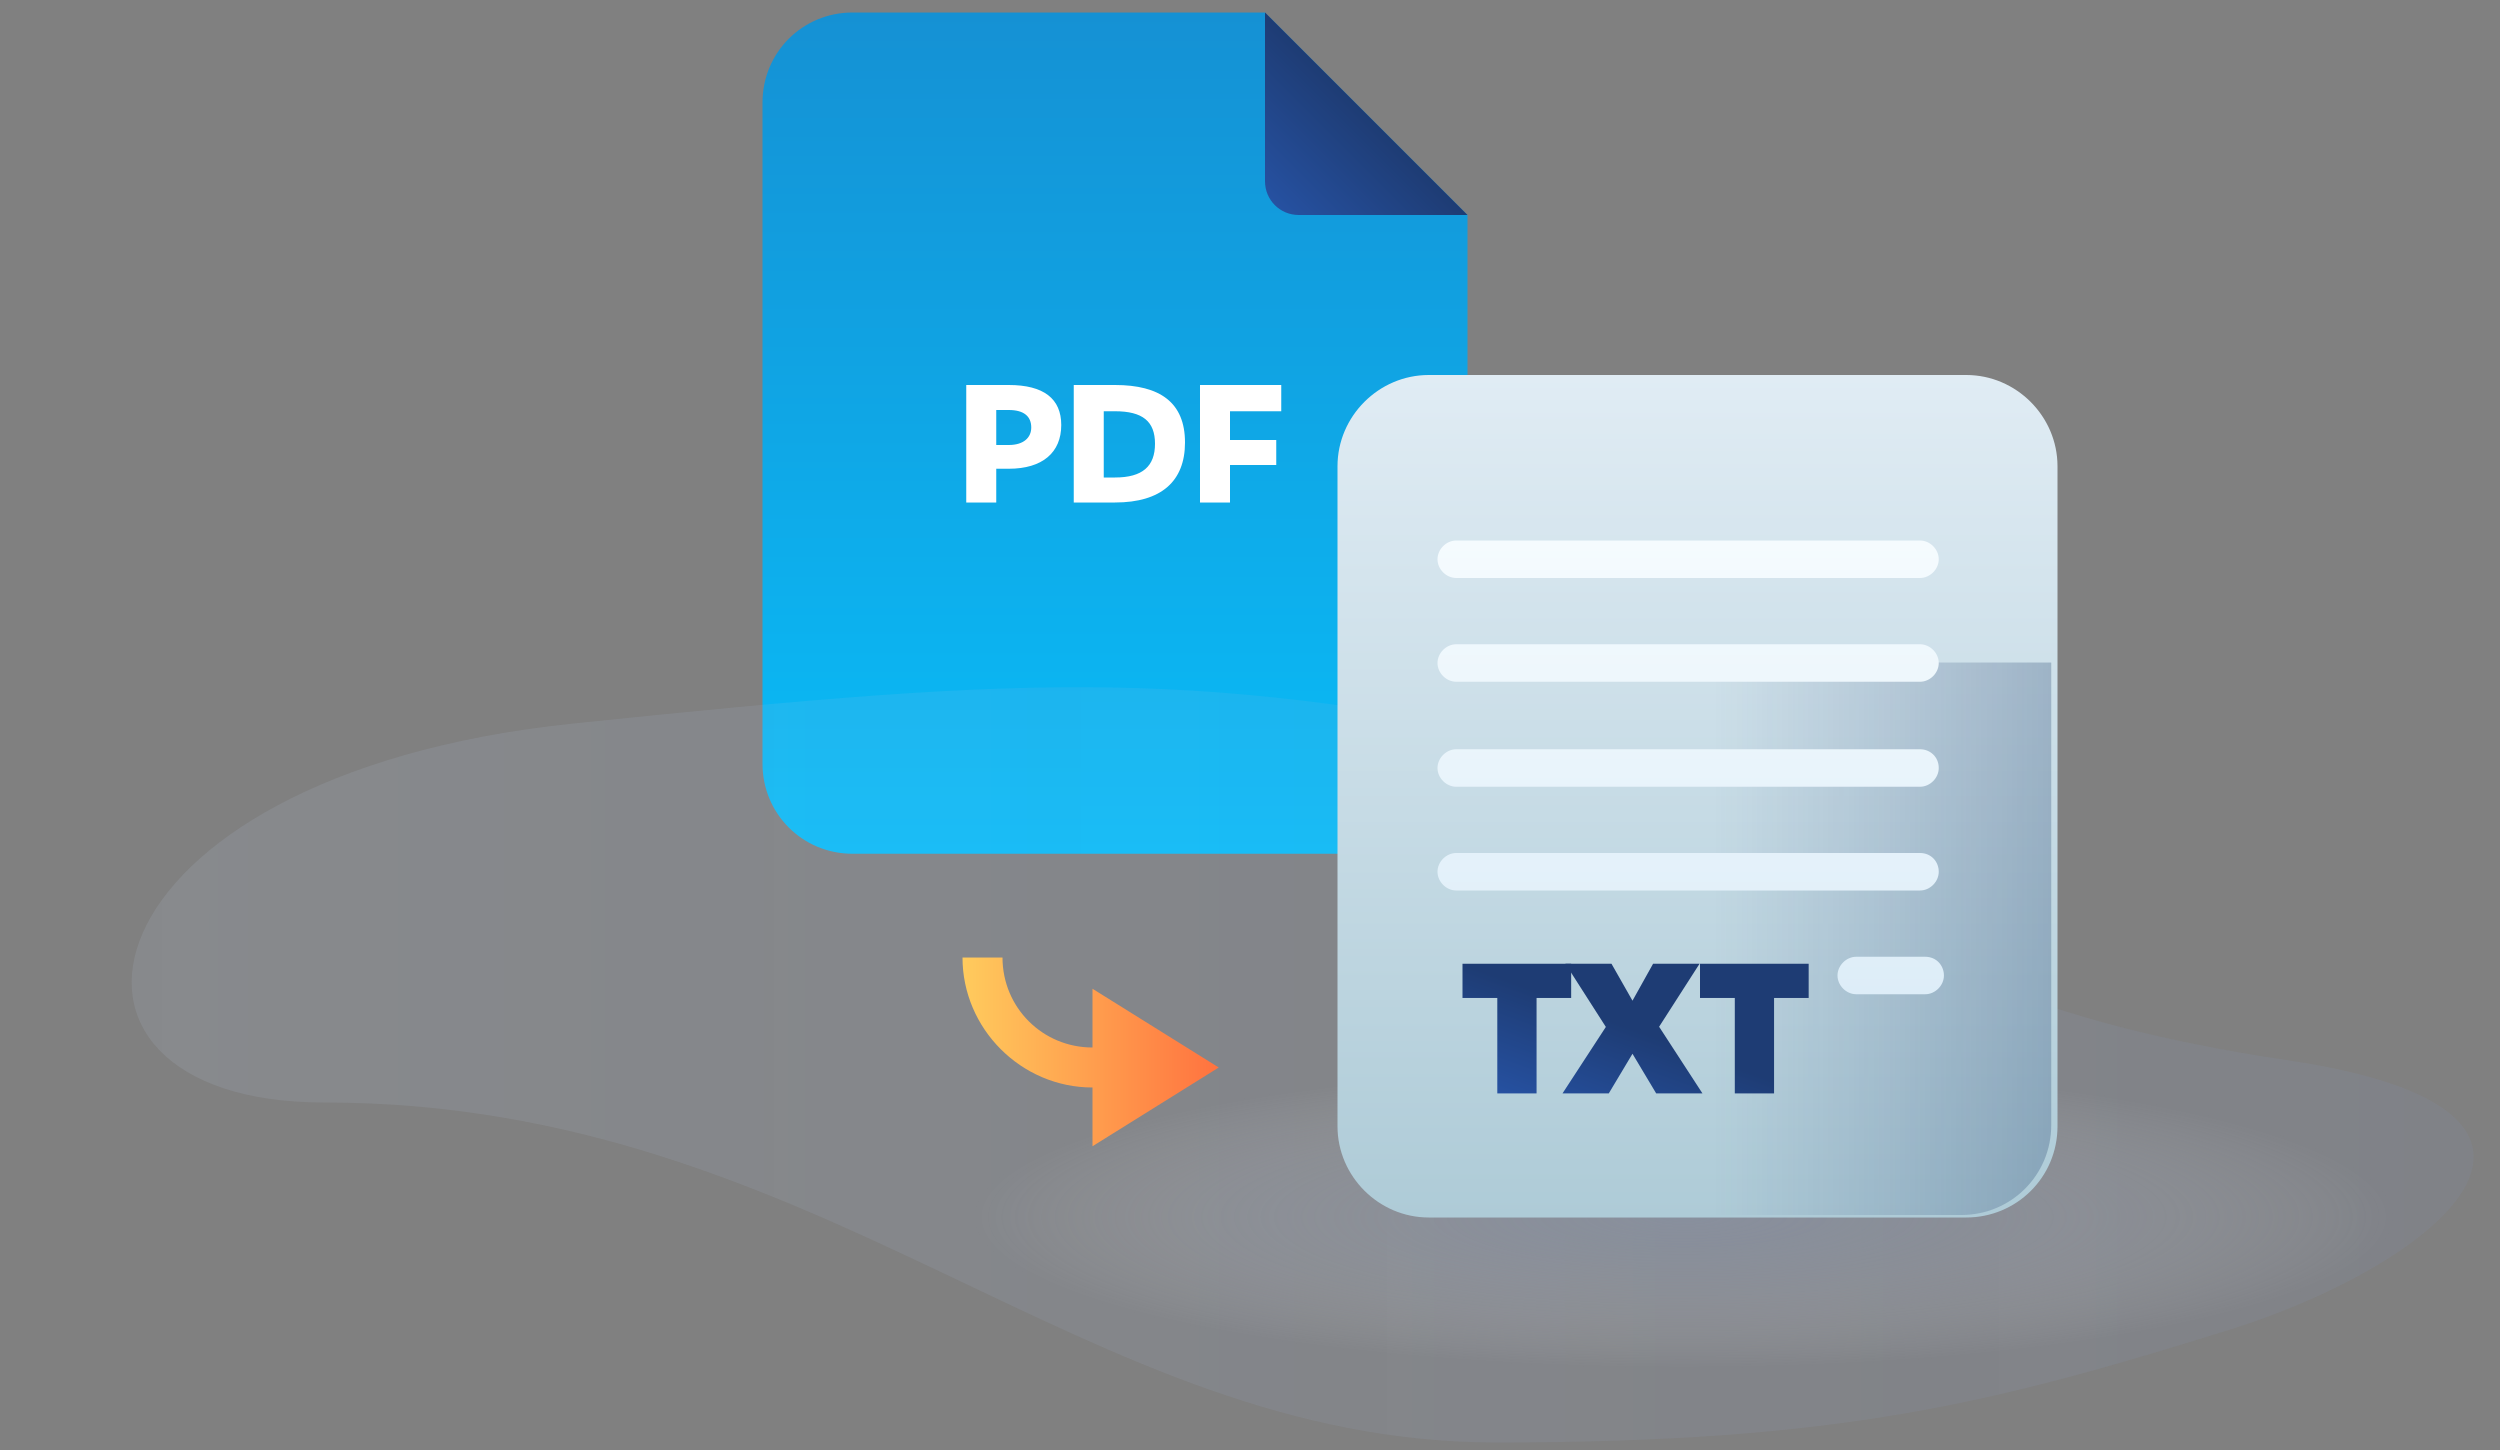
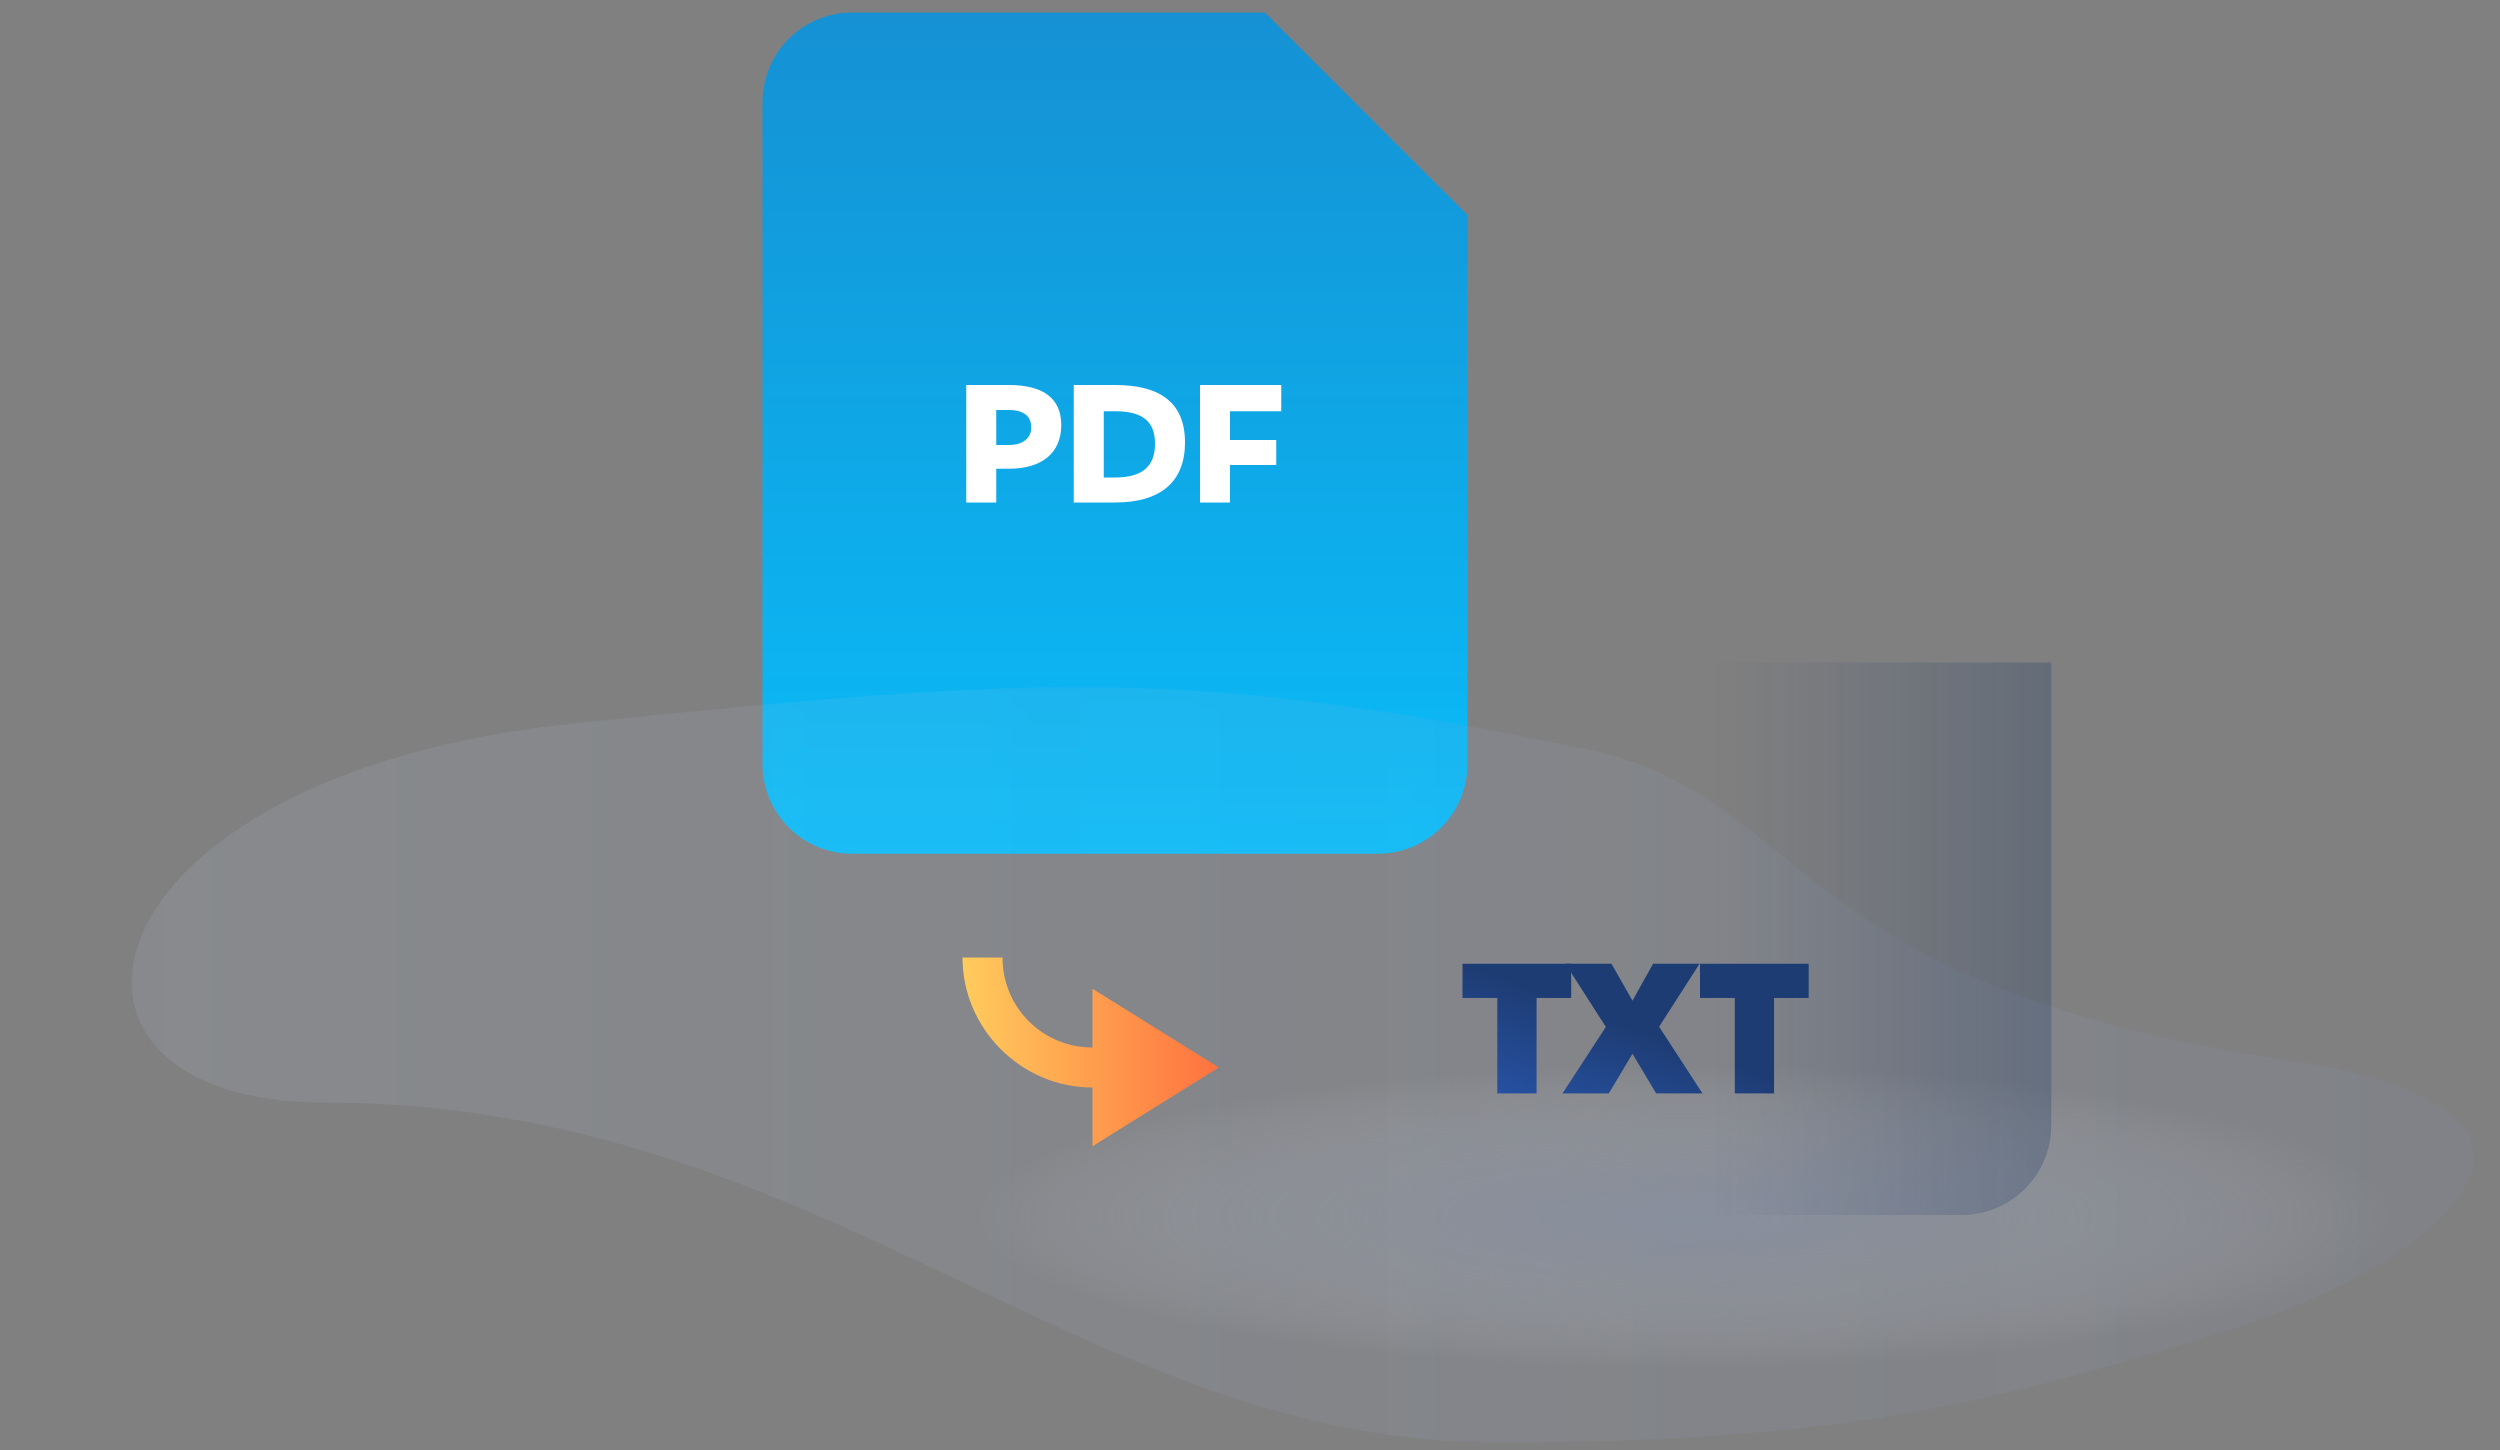
<svg xmlns="http://www.w3.org/2000/svg" width="200" height="116" fill="none">
  <rect width="100%" height="100%" fill="#808080" stroke="none" />
  <path d="M101.2 1h-33c-4 0-7.2 3.2-7.2 7.2v52.9c0 4 3.2 7.2 7.2 7.2h42c4 0 7.2-3.2 7.2-7.2V17.2L101.2 1z" fill="url(#paint0_linear_3030_10702)" />
-   <path d="M103.9 17.2h13.5L101.2 1v13.5c0 1.5 1.2 2.7 2.7 2.7z" fill="url(#paint1_linear_3030_10702)" />
  <path d="M80.7 37.5h-1v2.7h-2.4v-9.4h3.4c2.8 0 4.2 1.1 4.2 3.2 0 2.2-1.5 3.5-4.2 3.5zm0-4.7h-1v2.8h1c1.2 0 1.8-.6 1.8-1.4 0-.9-.6-1.4-1.8-1.4zm8.5 7.4h-3.3v-9.4h3.3c3.6 0 5.6 1.4 5.6 4.6 0 3.1-1.9 4.8-5.6 4.8zm0-7.3h-.9v5.3h.9c2.2 0 3.2-.9 3.2-2.7 0-1.8-1-2.6-3.2-2.6zm13.3 0h-4.1v2.3h3.7v2h-3.7v3H96v-9.4h6.5v2.1z" fill="#fff" />
  <path opacity=".3" d="M126.8 59.9c-31.2-6.4-42.6-6-81.1-2C5.8 62.1.8 88.2 25.9 88.2c39.9 0 60.7 27.2 93.8 27.2 27.6 0 40-3.2 58.6-9 16.1-5 32.3-17.5 4.6-21.6-40.4-6-38.2-21.2-56.1-24.9z" fill="url(#paint2_linear_3030_10702)" />
  <path opacity=".7" d="M134.7 110.3c34.076 0 61.7-5.776 61.7-12.9 0-7.125-27.624-12.9-61.7-12.9-34.076 0-61.7 5.775-61.7 12.9 0 7.124 27.624 12.9 61.7 12.9z" fill="url(#paint3_radial_3030_10702)" />
  <path d="M97.5 85.4l-10.1 6.3V87C81.7 87 77 82.3 77 76.6h3.2c0 4 3.2 7.2 7.2 7.2v-4.7l10.1 6.3z" fill="url(#paint4_linear_3030_10702)" />
-   <path d="M157.3 97.4h-43c-4 0-7.3-3.3-7.3-7.3V37.3c0-4 3.3-7.3 7.3-7.3h43c4 0 7.3 3.3 7.3 7.3v52.8c0 4.1-3.3 7.3-7.3 7.3z" fill="url(#paint5_linear_3030_10702)" />
  <path d="M156.9 97.2H137V53h27.1v37c0 4-3.2 7.2-7.2 7.2z" fill="url(#paint6_linear_3030_10702)" />
-   <path d="M153.6 51.54h-37.1c-.8 0-1.5.7-1.5 1.5s.7 1.5 1.5 1.5h37.1c.8 0 1.5-.7 1.5-1.5s-.7-1.5-1.5-1.5zm0-8.3h-37.1c-.8 0-1.5.7-1.5 1.5s.7 1.5 1.5 1.5h37.1c.8 0 1.5-.7 1.5-1.5s-.7-1.5-1.5-1.5zm0 16.7h-37.1c-.8 0-1.5.7-1.5 1.5s.7 1.5 1.5 1.5h37.1c.8 0 1.5-.7 1.5-1.5 0-.9-.7-1.5-1.5-1.5zm0 8.3h-37.1c-.8 0-1.5.7-1.5 1.5s.7 1.5 1.5 1.5h37.1c.8 0 1.5-.7 1.5-1.5s-.6-1.5-1.5-1.5zm.414 8.3H148.5c-.8 0-1.5.7-1.5 1.5s.7 1.5 1.5 1.5h5.514c.8 0 1.5-.7 1.5-1.5s-.6-1.5-1.5-1.5z" fill="url(#paint7_linear_3030_10702)" />
  <path d="M122.925 87.473v-7.636h2.768V77.1H117v2.737h2.784v7.636h3.141z" fill="url(#paint8_linear_3030_10702)" />
  <path d="M136.197 87.473l-3.468-5.334 3.235-5.039h-3.717l-1.648 2.955-1.68-2.955h-3.686l3.235 5.054-3.468 5.32h3.701l1.898-3.174 1.897 3.173h3.701z" fill="url(#paint9_linear_3030_10702)" />
  <path d="M141.925 87.473v-7.636h2.768V77.1H136v2.737h2.784v7.636h3.141z" fill="url(#paint10_linear_3030_10702)" />
  <defs>
    <linearGradient id="paint0_linear_3030_10702" x1="89.2" y1="68.3" x2="89.2" y2="1" gradientUnits="userSpaceOnUse">
      <stop stop-color="#09BDF8" />
      <stop offset="1" stop-color="#1591D4" />
    </linearGradient>
    <linearGradient id="paint1_linear_3030_10702" x1="102.001" y1="16.399" x2="109.301" y2="9.099" gradientUnits="userSpaceOnUse">
      <stop stop-color="#2651A1" />
      <stop offset="1" stop-color="#1E3C74" />
    </linearGradient>
    <linearGradient id="paint2_linear_3030_10702" x1="10.534" y1="85.188" x2="197.888" y2="85.188" gradientUnits="userSpaceOnUse">
      <stop stop-color="#BFD0E9" stop-opacity=".4" />
      <stop offset="1" stop-color="#859CD6" stop-opacity=".3" />
    </linearGradient>
    <linearGradient id="paint4_linear_3030_10702" x1="77.05" y1="84.15" x2="97.525" y2="84.15" gradientUnits="userSpaceOnUse">
      <stop stop-color="#FFCB5D" />
      <stop offset="1" stop-color="#FF723F" />
    </linearGradient>
    <linearGradient id="paint5_linear_3030_10702" x1="135.8" y1="97.4" x2="135.8" y2="30" gradientUnits="userSpaceOnUse">
      <stop stop-color="#AECBD7" />
      <stop offset="1" stop-color="#E0ECF4" />
    </linearGradient>
    <linearGradient id="paint6_linear_3030_10702" x1="164.144" y1="75.1" x2="137.09" y2="75.1" gradientUnits="userSpaceOnUse">
      <stop stop-color="#133462" stop-opacity=".26" />
      <stop offset="1" stop-color="#24396E" stop-opacity="0" />
    </linearGradient>
    <linearGradient id="paint7_linear_3030_10702" x1="135.05" y1="79.611" x2="135.05" y2="43.311" gradientUnits="userSpaceOnUse">
      <stop stop-color="#DDEDF8" />
      <stop offset="1" stop-color="#F5FBFE" />
    </linearGradient>
    <linearGradient id="paint8_linear_3030_10702" x1="118.413" y1="86.96" x2="121.412" y2="78.7" gradientUnits="userSpaceOnUse">
      <stop stop-color="#2651A1" />
      <stop offset="1" stop-color="#1E3C74" />
    </linearGradient>
    <linearGradient id="paint9_linear_3030_10702" x1="117.724" y1="86.96" x2="120.723" y2="78.7" gradientUnits="userSpaceOnUse">
      <stop stop-color="#2651A1" />
      <stop offset="1" stop-color="#1E3C74" />
    </linearGradient>
    <linearGradient id="paint10_linear_3030_10702" x1="117.533" y1="86.96" x2="120.532" y2="78.7" gradientUnits="userSpaceOnUse">
      <stop stop-color="#2651A1" />
      <stop offset="1" stop-color="#1E3C74" />
    </linearGradient>
    <radialGradient id="paint3_radial_3030_10702" cx="0" cy="0" r="1" gradientUnits="userSpaceOnUse" gradientTransform="matrix(57.236 0 0 12.126 134.7 97.363)">
      <stop stop-color="#919FB9" stop-opacity=".6" />
      <stop offset=".191" stop-color="#95A3BC" stop-opacity=".485" />
      <stop offset=".392" stop-color="#A2AEC4" stop-opacity=".365" />
      <stop offset=".597" stop-color="#B7C0D1" stop-opacity=".242" />
      <stop offset=".803" stop-color="#D4DAE4" stop-opacity=".118" />
      <stop offset="1" stop-color="#F7F9FB" stop-opacity="0" />
    </radialGradient>
  </defs>
</svg>